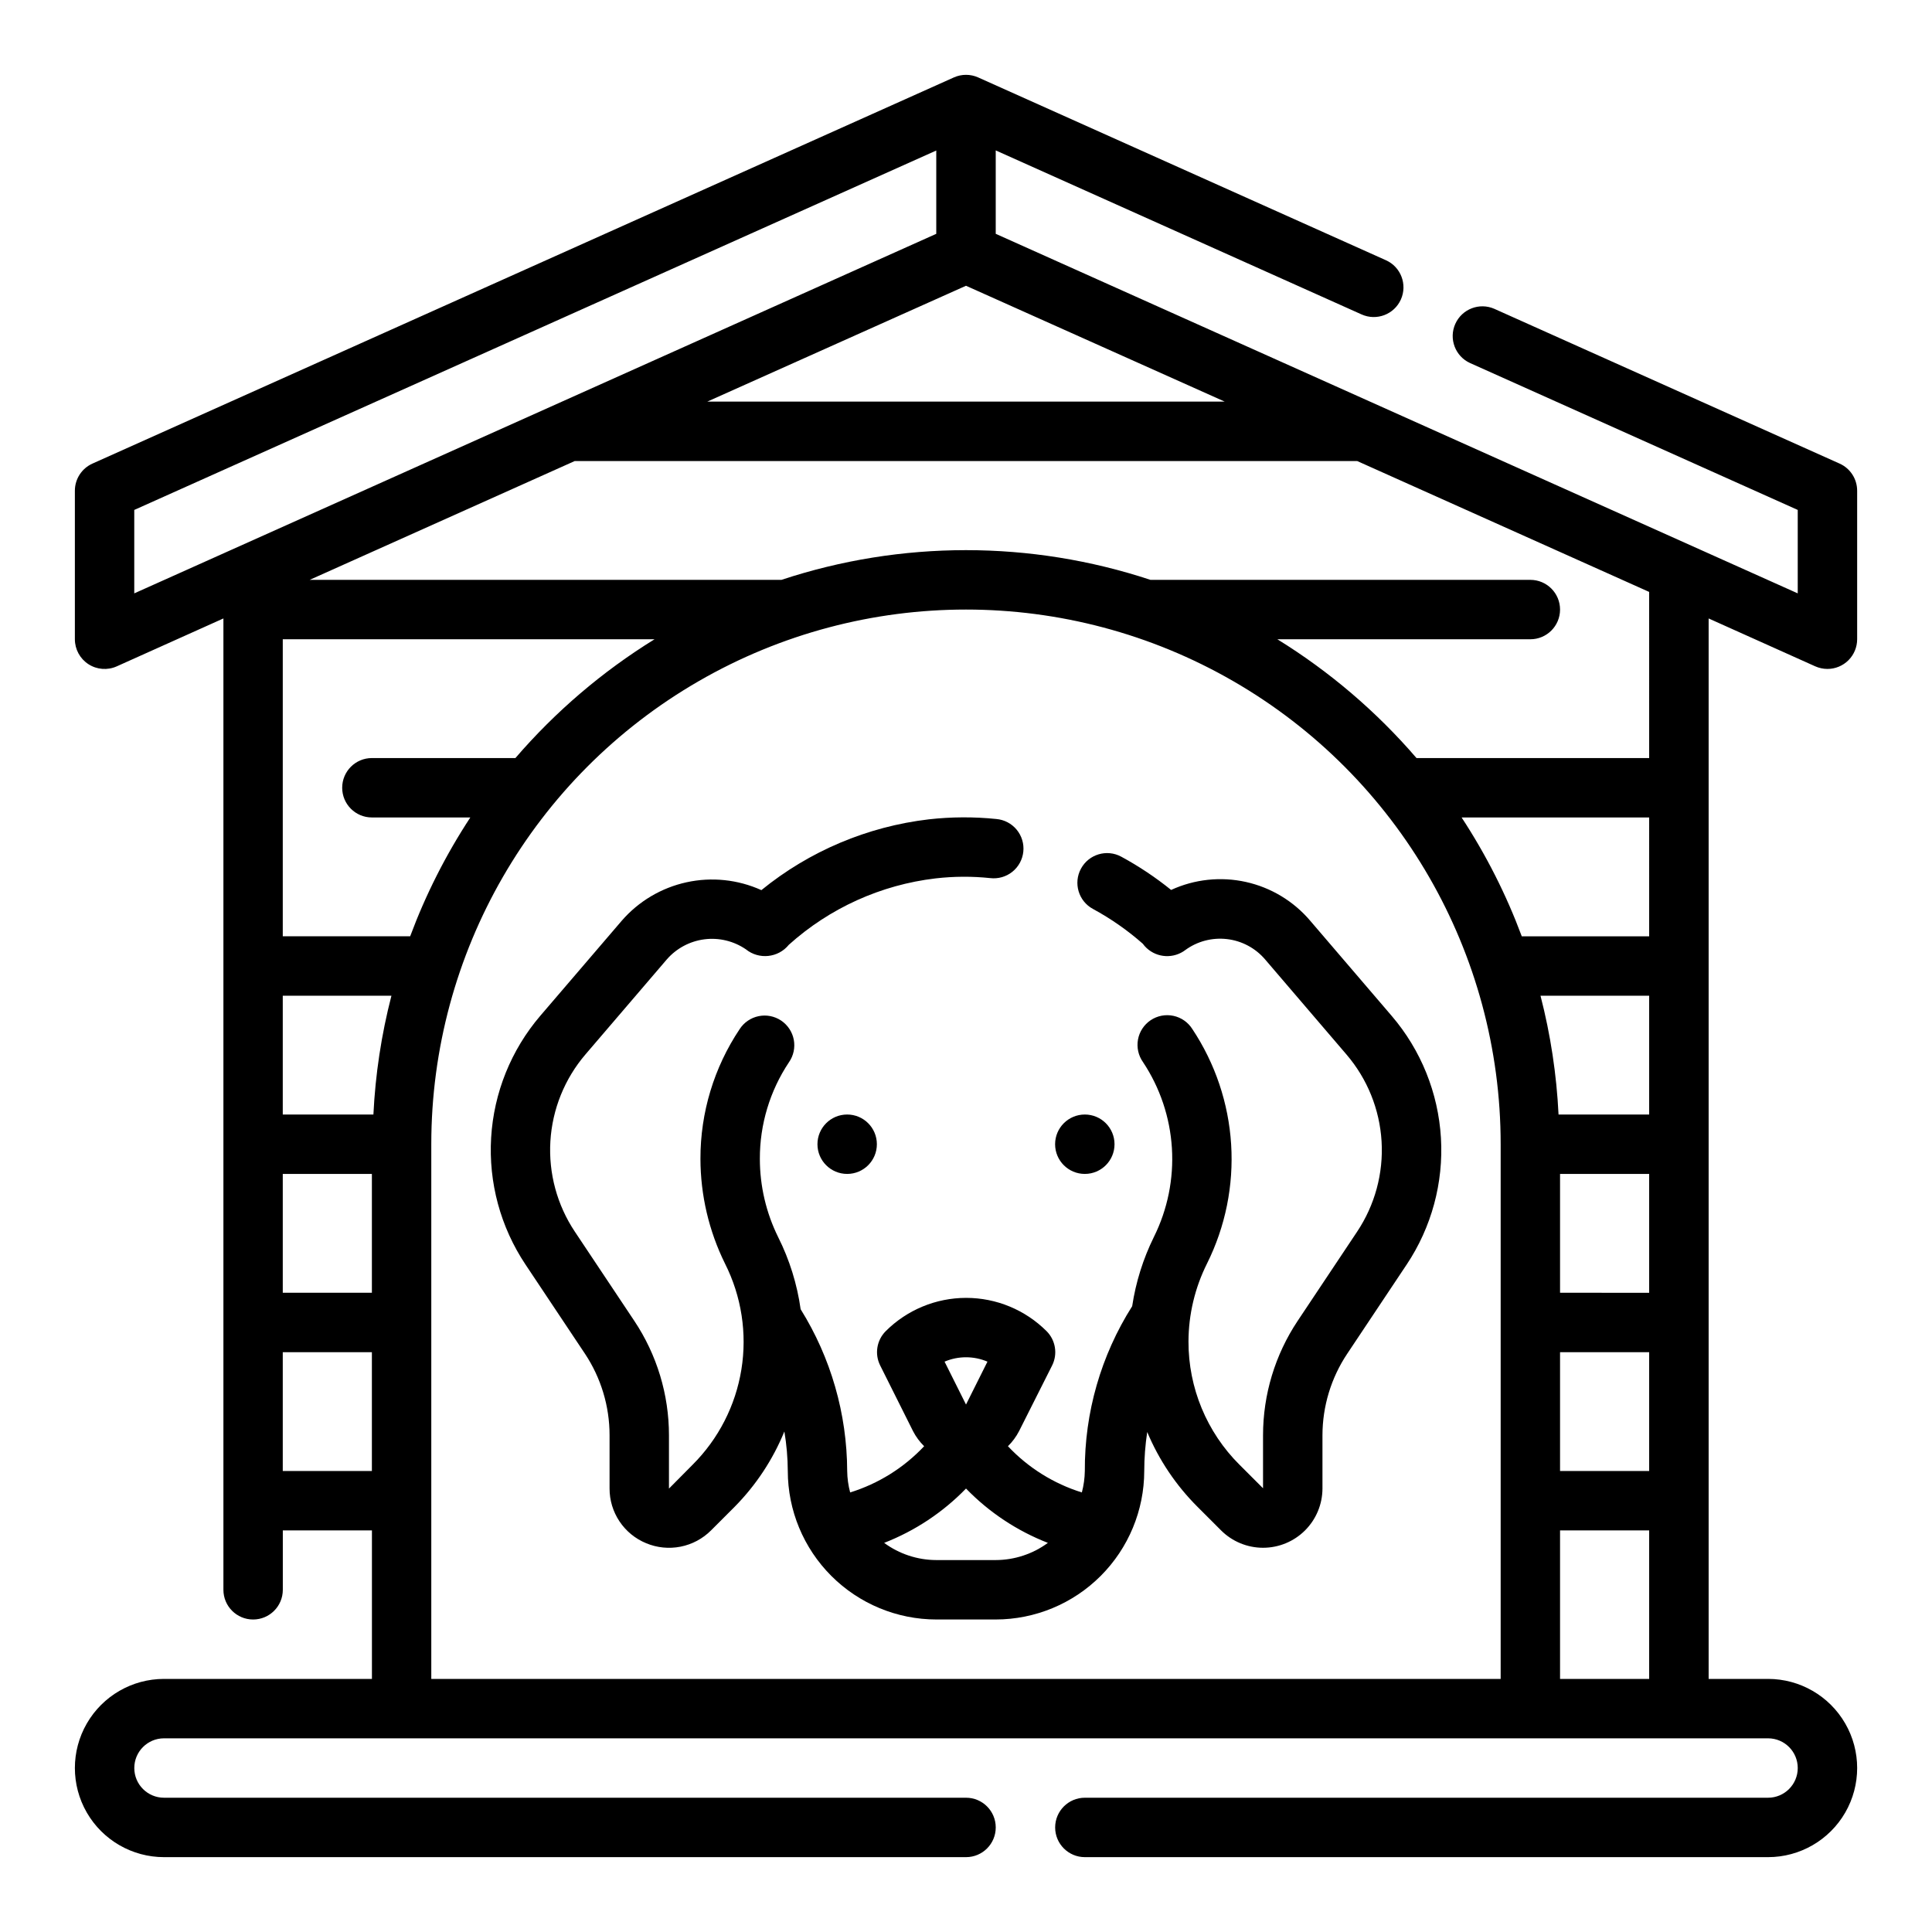
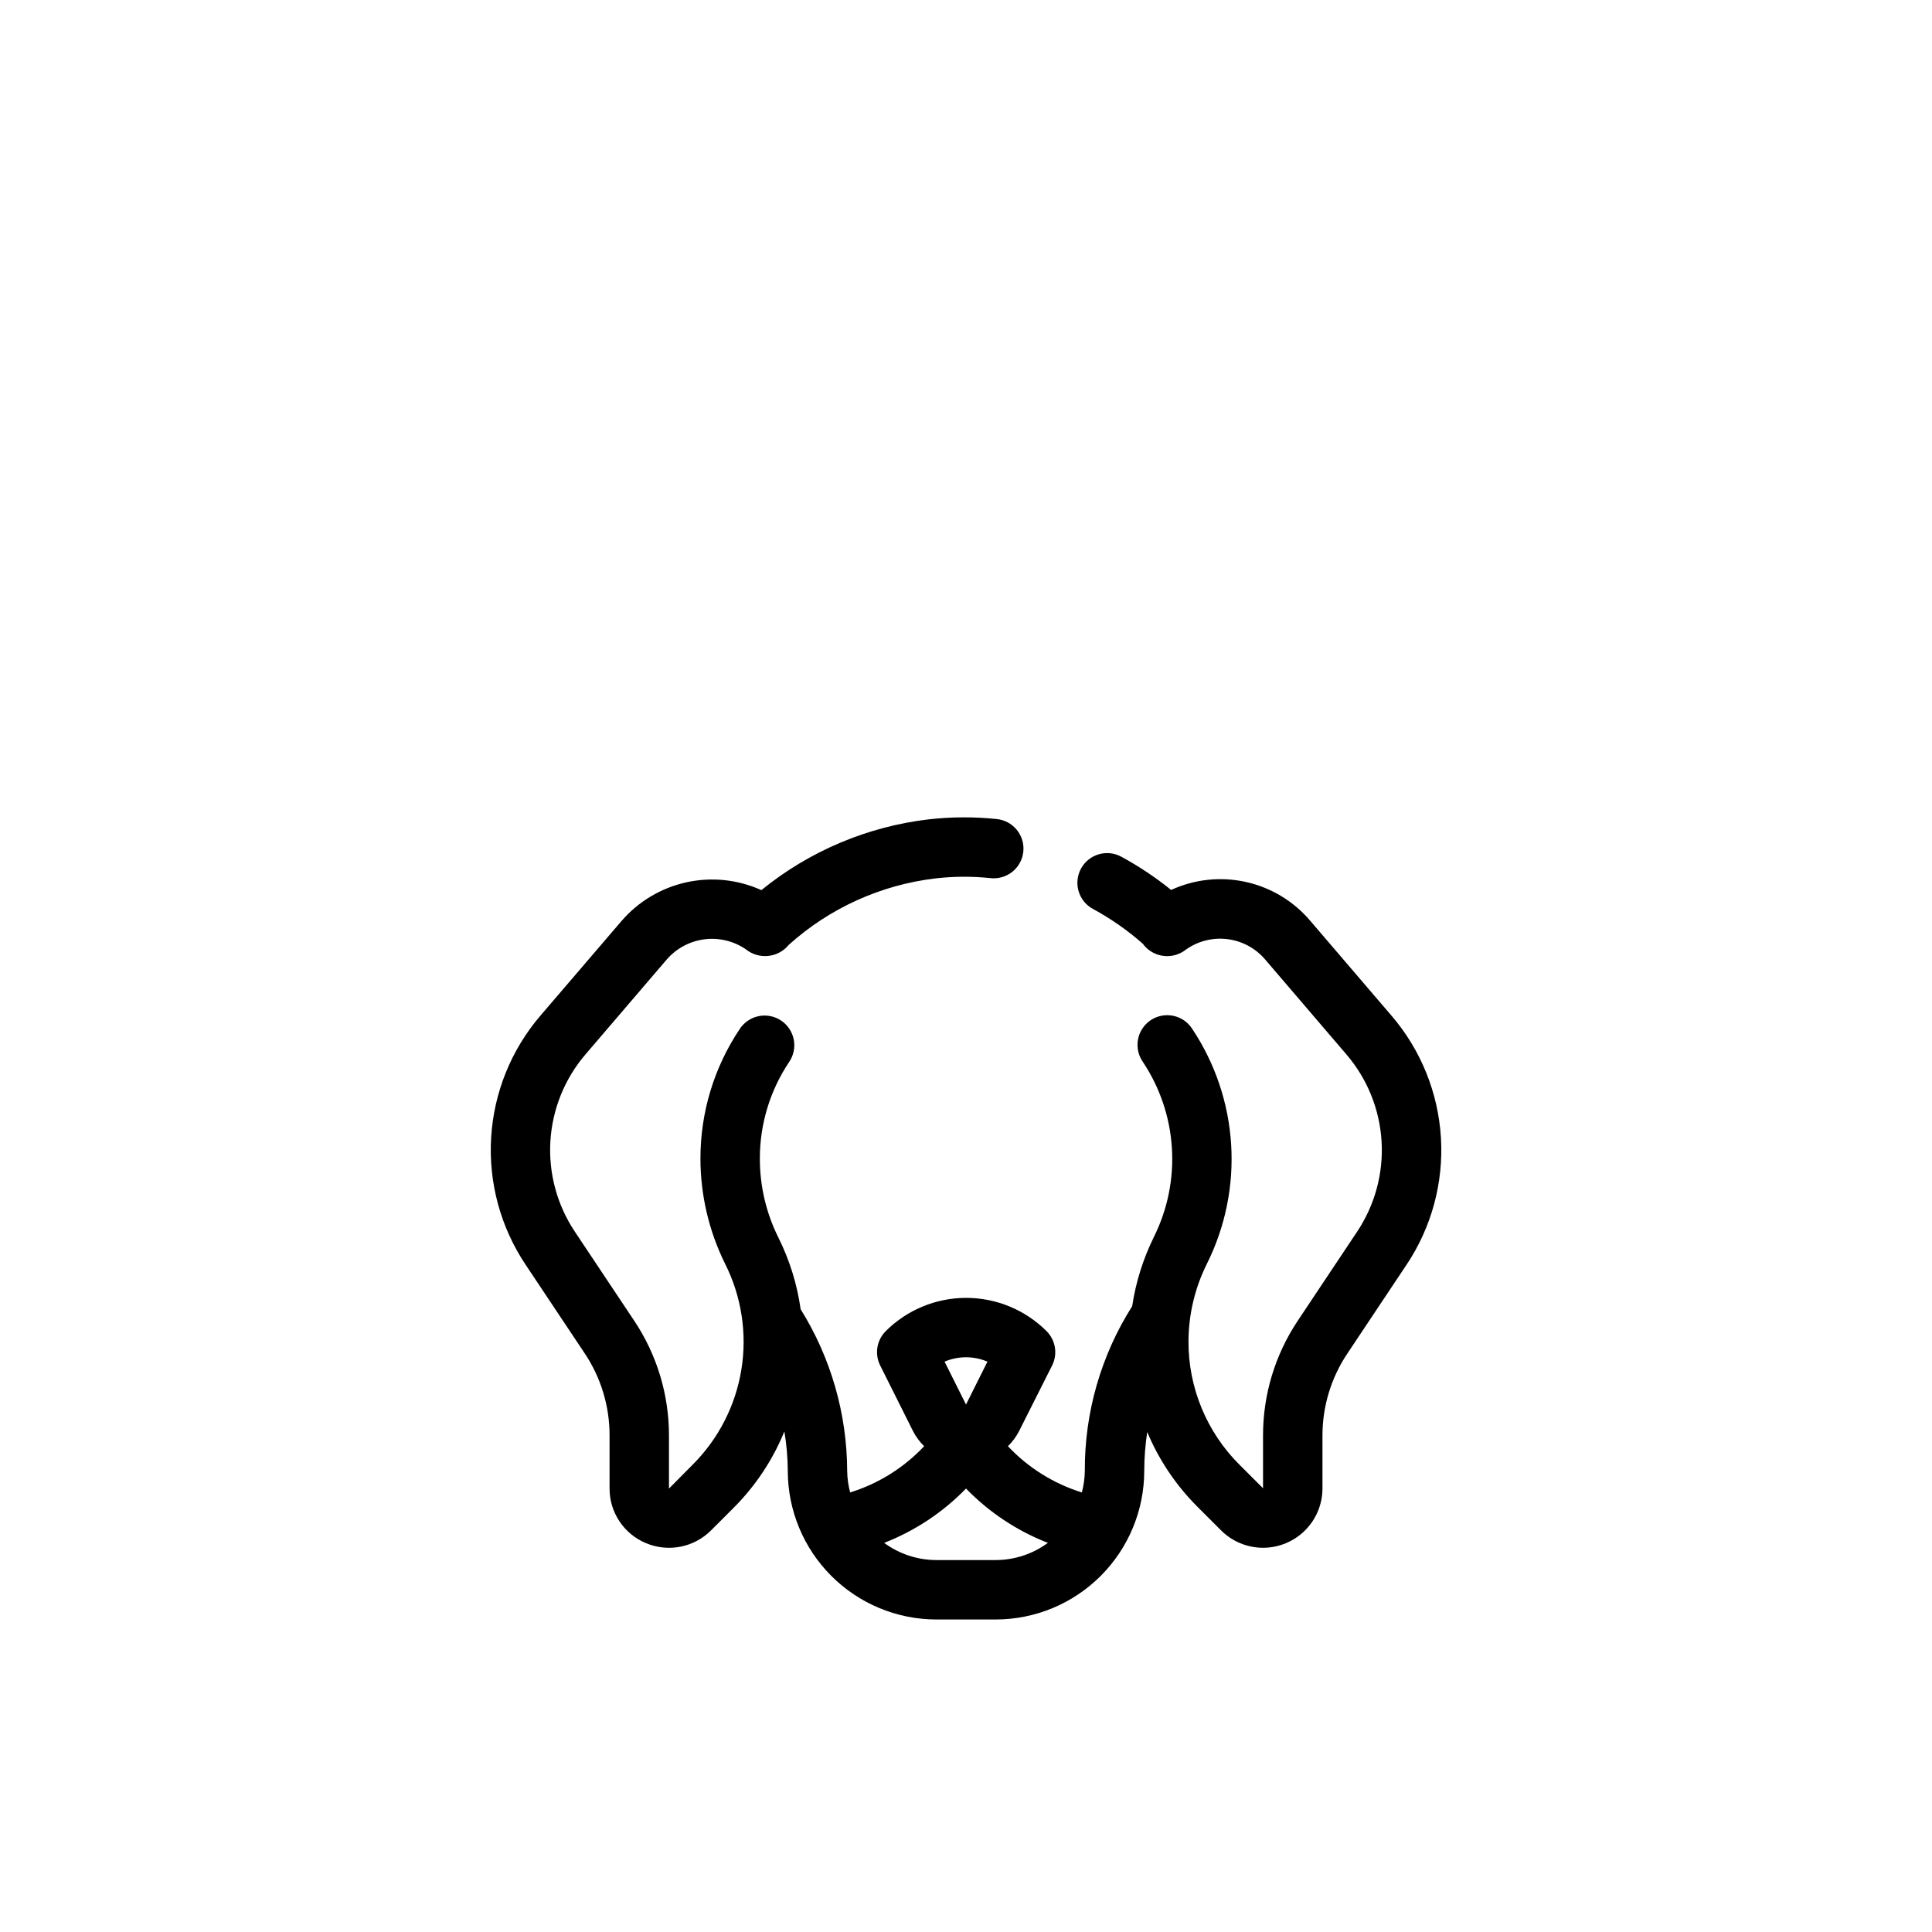
<svg xmlns="http://www.w3.org/2000/svg" fill="#000000" width="800px" height="800px" version="1.1" viewBox="144 144 512 512">
  <g>
-     <path d="m625.07 320.59c1.016 0.449 2.113 0.684 3.223 0.684 2.086 0 4.09-0.828 5.566-2.305 1.473-1.477 2.305-3.481 2.305-5.566v-39.359c0-3.106-1.82-5.918-4.652-7.188l-91.496-41.012c-3.961-1.738-8.578 0.043-10.348 3.988-1.77 3.945-0.023 8.578 3.906 10.375l86.844 38.93v22.113l-212.54-95.285v-22.105l96.961 43.469c3.965 1.781 8.625 0.008 10.406-3.957 1.777-3.969 0.008-8.629-3.961-10.406l-108.06-48.445c-2.051-0.918-4.391-0.918-6.441 0l-228.29 102.34c-2.828 1.27-4.652 4.082-4.652 7.188v39.359c0 2.668 1.352 5.16 3.594 6.609 2.238 1.453 5.062 1.668 7.5 0.578l28.27-12.699v257.42c0 4.348 3.523 7.871 7.871 7.871 4.348 0 7.871-3.523 7.871-7.871v-15.746h23.617v39.359h-55.105c-8.438 0-16.234 4.504-20.453 11.809-4.219 7.309-4.219 16.309 0 23.617 4.219 7.305 12.016 11.809 20.453 11.809h212.55c4.348 0 7.871-3.523 7.871-7.871 0-4.348-3.523-7.875-7.871-7.875h-212.55c-4.348 0-7.871-3.523-7.871-7.871 0-4.348 3.523-7.871 7.871-7.871h425.09c4.348 0 7.871 3.523 7.871 7.871 0 4.348-3.523 7.871-7.871 7.871h-181.05c-4.348 0-7.875 3.527-7.875 7.875 0 4.348 3.527 7.871 7.875 7.871h181.05c8.438 0 16.234-4.504 20.453-11.809 4.219-7.309 4.219-16.309 0-23.617-4.219-7.305-12.016-11.809-20.453-11.809h-15.742v-281.03zm-225.07-100.86 68.555 30.699h-137.11zm-220.42 59.41 212.54-95.25v22.078l-212.54 95.281zm101.01 65.754h-38.035c-4.348 0-7.871 3.523-7.871 7.871s3.523 7.871 7.871 7.871h26.086c-6.477 9.867-11.824 20.43-15.941 31.488h-33.762v-78.719h98.535c-13.836 8.543-26.273 19.164-36.883 31.488zm-38.035 141.7h-23.617v-31.488h23.617zm0.402-47.23h-24.02v-31.488h28.797c-2.66 10.305-4.262 20.855-4.777 31.488zm-24.02 94.465v-31.488h23.617v31.488zm39.359 55.105v-141.7c0-50.625 27.008-97.402 70.848-122.71 43.844-25.312 97.855-25.312 141.7 0 43.84 25.309 70.848 72.086 70.848 122.71v141.7zm322.75-55.105h-23.617v-31.488h23.617zm0-47.23-23.617-0.004v-31.488h23.617zm0-47.23-24.016-0.004c-0.52-10.633-2.121-21.184-4.781-31.488h28.797zm0-47.23-33.762-0.008c-4.117-11.059-9.465-21.621-15.941-31.488h49.703zm-23.617 196.79v-39.359h23.617v39.359zm23.617-244.03h-61.652c-10.605-12.324-23.047-22.945-36.883-31.488h67.047c4.348 0 7.871-3.523 7.871-7.871s-3.523-7.871-7.871-7.871h-100.67c-31.754-10.5-66.047-10.5-97.801 0h-125.02l70.242-31.488h207.36l77.375 34.684z" />
    <path d="m491.23 388.02c-4.41-5.199-10.402-8.816-17.059-10.293-6.66-1.477-13.617-0.734-19.812 2.117-4.129-3.336-8.555-6.289-13.219-8.816-3.824-2.07-8.605-0.648-10.672 3.18-2.07 3.824-0.648 8.605 3.18 10.672 4.738 2.57 9.172 5.664 13.215 9.227 0.148 0.203 0.309 0.41 0.48 0.605 2.617 2.93 6.973 3.527 10.281 1.41 0.16-0.098 0.312-0.207 0.457-0.324 3.188-2.34 7.144-3.387 11.074-2.93 3.93 0.453 7.543 2.379 10.109 5.387l21.562 25.191c5.527 6.449 8.793 14.527 9.305 23.008 0.512 8.477-1.766 16.891-6.481 23.957l-15.742 23.617c-5.992 8.984-9.191 19.543-9.188 30.344v14.035l-6.219-6.219v0.004c-8.699-8.652-13.574-20.426-13.539-32.695 0.023-7.172 1.707-14.242 4.918-20.656 4.867-9.781 7.07-20.676 6.387-31.578-0.684-10.906-4.227-21.438-10.273-30.539-1.133-1.805-2.941-3.07-5.023-3.516-2.082-0.445-4.254-0.031-6.023 1.152-1.77 1.184-2.984 3.031-3.367 5.125-0.383 2.09 0.098 4.25 1.328 5.984 4.512 6.789 7.152 14.648 7.66 22.785 0.504 8.137-1.145 16.262-4.777 23.559-2.852 5.781-4.793 11.973-5.754 18.348-8.273 13.051-12.629 28.207-12.547 43.66-0.031 1.922-0.293 3.832-0.789 5.691-7.473-2.328-14.223-6.547-19.586-12.25 1.191-1.172 2.188-2.523 2.953-4.008l8.762-17.402c1.512-3.031 0.914-6.691-1.48-9.086-5.656-5.644-13.32-8.816-21.309-8.816-7.992 0-15.656 3.172-21.312 8.816-2.394 2.394-2.992 6.055-1.477 9.086l8.707 17.406-0.004-0.004c0.766 1.484 1.762 2.836 2.953 4.008-5.371 5.707-12.125 9.926-19.609 12.25-0.496-1.859-0.762-3.769-0.785-5.691-0.055-15.156-4.324-30-12.336-42.863-0.934-6.648-2.945-13.098-5.953-19.098-3.191-6.453-4.856-13.555-4.856-20.75-0.027-9.117 2.66-18.035 7.723-25.617 1.203-1.734 1.66-3.879 1.27-5.953-0.395-2.074-1.602-3.906-3.359-5.082-1.754-1.172-3.906-1.594-5.973-1.164-2.07 0.43-3.879 1.672-5.023 3.445-6.793 10.164-10.406 22.121-10.383 34.348 0.016 9.637 2.242 19.145 6.512 27.785 4.367 8.66 5.887 18.48 4.34 28.055-1.547 9.578-6.078 18.418-12.953 25.266l-6.242 6.297v-14.117c0-10.801-3.199-21.359-9.195-30.344l-15.742-23.617c-4.715-7.066-6.992-15.477-6.488-23.957 0.508-8.48 3.769-16.562 9.289-23.016l21.57-25.191c2.555-2.93 6.098-4.824 9.957-5.32 3.856-0.492 7.762 0.445 10.977 2.637 3.469 2.816 8.57 2.289 11.391-1.18 10.832-9.746 24.418-15.895 38.887-17.602 4.812-0.555 9.672-0.582 14.492-0.078 2.094 0.25 4.203-0.348 5.852-1.664 1.648-1.316 2.699-3.238 2.918-5.34 0.219-2.098-0.414-4.195-1.758-5.824-1.34-1.625-3.281-2.648-5.383-2.832-5.949-0.613-11.949-0.582-17.891 0.086-16.277 1.91-31.676 8.414-44.383 18.762-6.219-2.812-13.18-3.539-19.844-2.078-6.668 1.461-12.684 5.031-17.156 10.184l-21.586 25.191c-7.746 9.059-12.32 20.398-13.031 32.297-0.711 11.898 2.484 23.699 9.098 33.617l15.742 23.617v-0.004c4.269 6.418 6.547 13.953 6.543 21.656v14.094c-0.008 3.106 0.91 6.141 2.637 8.723 1.727 2.582 4.18 4.594 7.055 5.777 2.879 1.203 6.055 1.523 9.121 0.918 3.062-0.605 5.879-2.109 8.086-4.32l6.219-6.219c5.668-5.734 10.156-12.523 13.207-19.988 0.582 3.461 0.887 6.957 0.906 10.465 0.012 10.434 4.164 20.438 11.543 27.816s17.383 11.531 27.816 11.543h15.746c10.434-0.012 20.438-4.164 27.816-11.543s11.531-17.383 11.543-27.816c0.008-3.457 0.27-6.91 0.789-10.328 3.106 7.414 7.633 14.152 13.324 19.828l6.219 6.219c2.949 2.957 6.949 4.625 11.125 4.633 4.176 0.008 8.184-1.641 11.141-4.586 2.957-2.945 4.625-6.949 4.633-11.121v-14.094c0.008-7.691 2.285-15.207 6.551-21.605l15.742-23.617h0.004c6.613-9.914 9.809-21.719 9.098-33.617-0.711-11.898-5.285-23.238-13.035-32.297zm-85.543 116.83-5.684 11.367-5.684-11.367c3.629-1.547 7.734-1.547 11.367 0zm-13.559 52.582c-4.973-0.012-9.816-1.609-13.82-4.555 8.18-3.184 15.582-8.098 21.695-14.398 6.109 6.301 13.512 11.215 21.695 14.398-4.008 2.949-8.852 4.543-13.824 4.555z" />
-     <path d="m376.38 447.23c0 4.348-3.523 7.871-7.871 7.871-4.348 0-7.875-3.523-7.875-7.871 0-4.348 3.527-7.871 7.875-7.871 4.348 0 7.871 3.523 7.871 7.871" />
-     <path d="m439.36 447.23c0 4.348-3.523 7.871-7.871 7.871-4.348 0-7.875-3.523-7.875-7.871 0-4.348 3.527-7.871 7.875-7.871 4.348 0 7.871 3.523 7.871 7.871" />
  </g>
</svg>